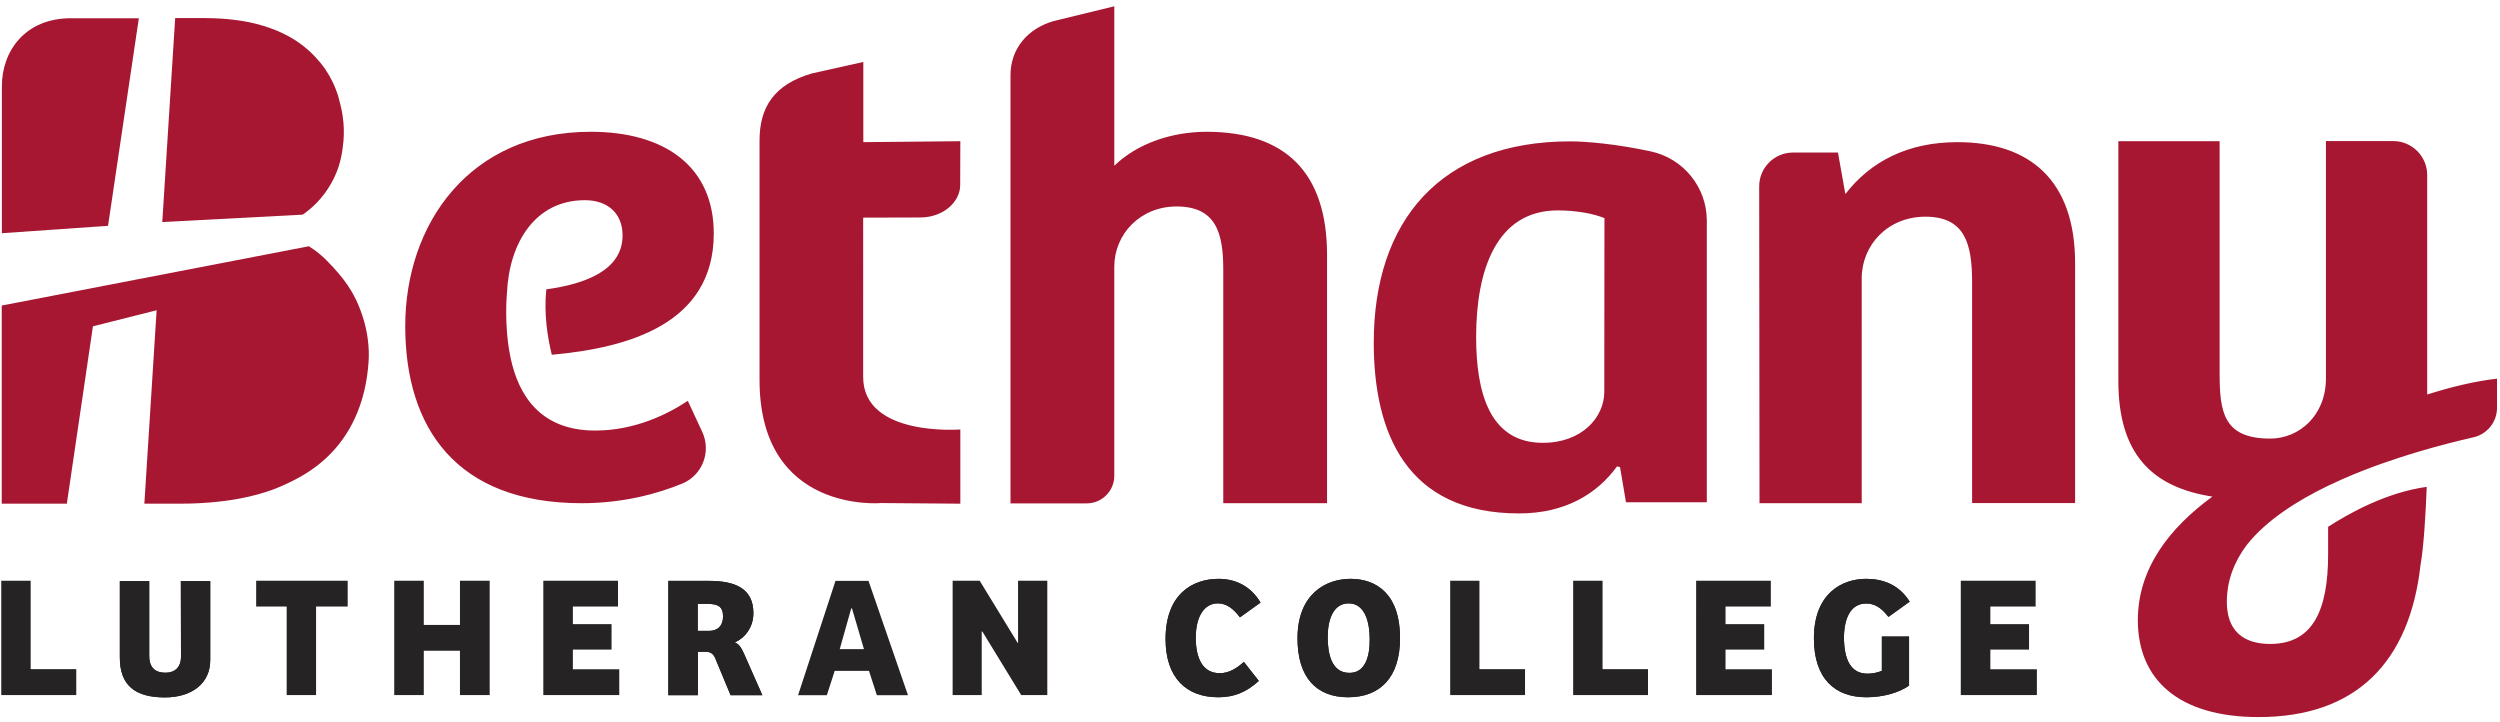
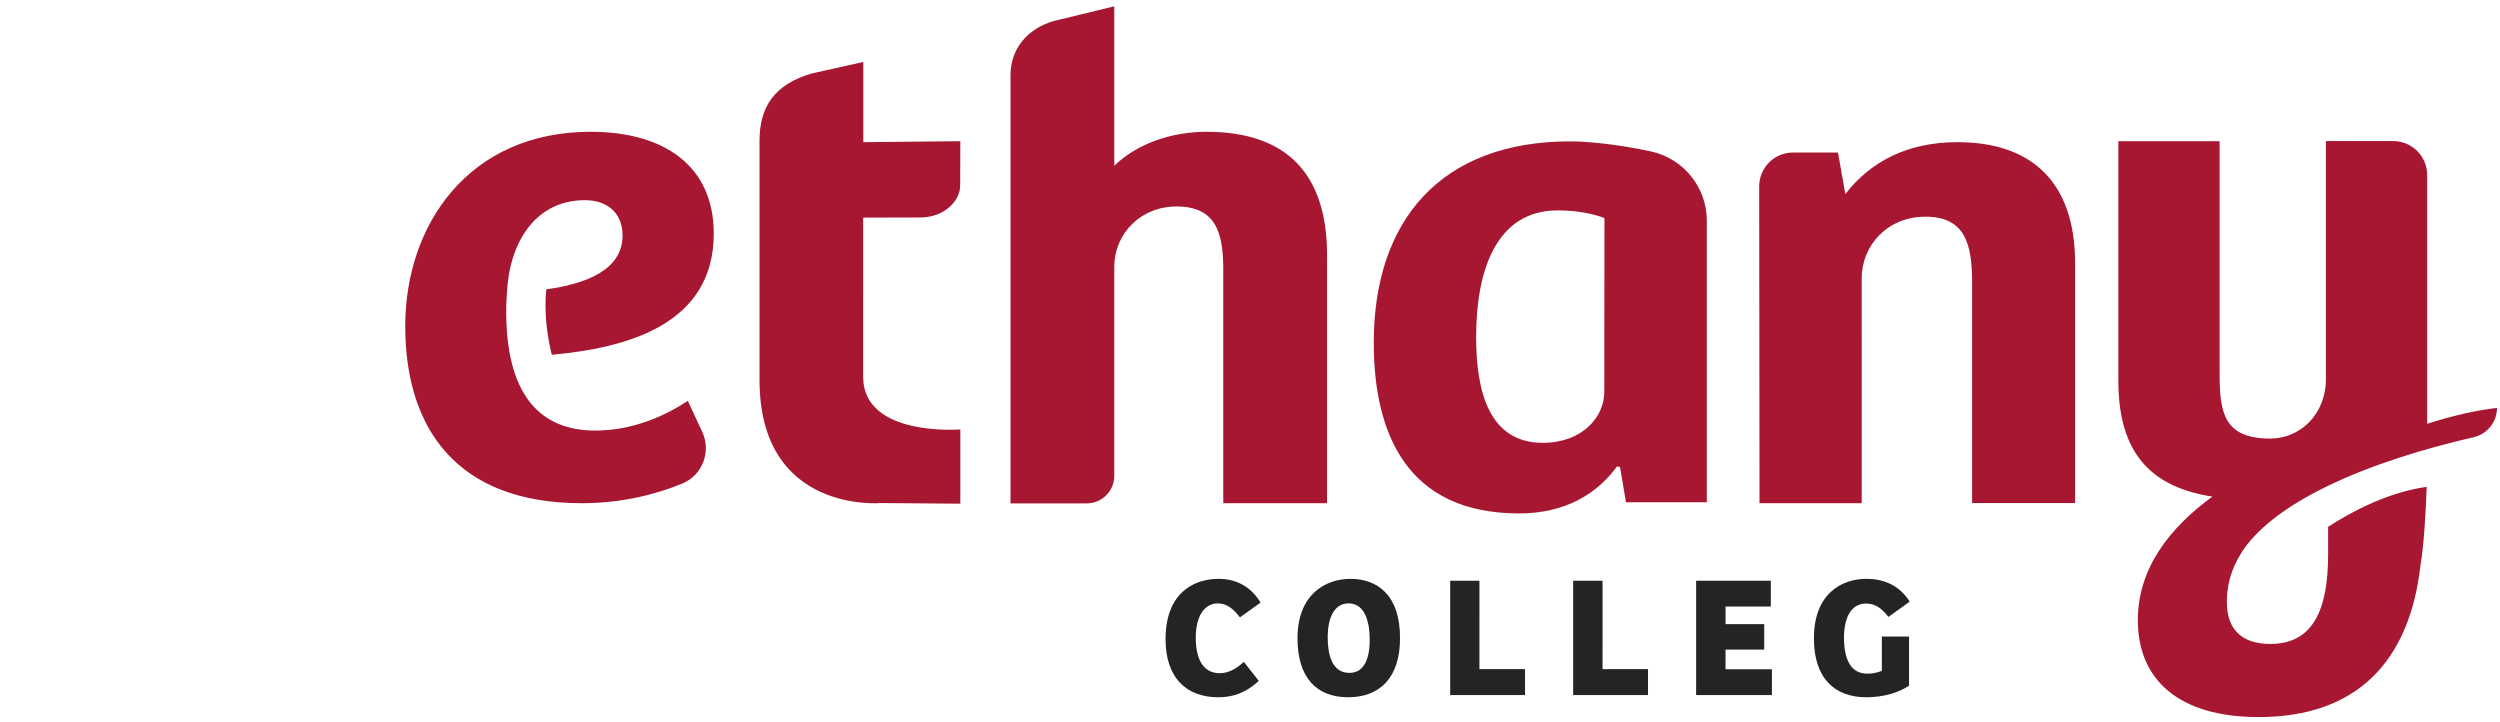
<svg xmlns="http://www.w3.org/2000/svg" version="1.1" id="Layer_1" x="0" y="0" viewBox="0 0 1589.8 459.4" style="enable-background:new 0 0 1589.8 459.4" xml:space="preserve">
  <style>.st0{fill:#a71732}.st1{fill:#262324}</style>
-   <path class="st0" d="m103.2 141.2 89.3-4.7c4.9-3.4 12.6-9.8 18.4-20.4 5.3-9.5 6.5-18 7.1-22.6 1.6-11.5 0-21.2-1.7-27.6-1.1-5.1-3.6-13.1-9.2-21.5-1.1-1.7-4.8-6.9-11-12.5-8.3-7.4-18-12.2-28.4-15.4-12.1-3.7-24.5-4.9-37-5h-19.3l-8.2 129.7zm127.2 59.4c-5-15.2-12.2-24.2-22.4-34.7-3.5-3.6-7.4-6.7-11.6-9.3L1.1 194.3v126h41.4l16.6-112.8 40.5-10.2-7.8 123h22.8c17.3 0 32.4-1.9 42.3-4.2 11.2-2.5 19.9-5.4 31.7-11.6 19.1-10.1 32.8-25.3 40.2-46.3 3.1-8.8 4.8-17.8 5.5-27.1.9-10-.7-21-3.9-30.5zm-161.7-57 19.6-132H45.1c-29.3 0-43.9 21.1-43.9 43.1v93.6l67.5-4.7z" />
-   <path class="st1" d="M19.5 369.3H.8V442h47.7v-16.5h-29zm95.6 48.3c0 6.8-4 10.2-9.8 10.2s-10.4-2.5-10.4-10.7v-47.6H76.2v48.7c0 17.6 9.7 25.3 28.6 25.3 17.2 0 28.9-8.9 28.9-23.7v-50.3H115l.1 48.1z" />
-   <path class="st1" d="M115.1 417.6c0 6.8-4 10.2-9.8 10.2s-10.4-2.5-10.4-10.7v-47.6H76.2v48.7c0 17.6 9.7 25.3 28.6 25.3 17.2 0 28.9-8.9 28.9-23.7v-50.3H115l.1 48.1zm47.8-31.9h19.4V442H201v-56.3h20.1v-16.4h-58.2zm129.6 11.7h-23v-28.1h-18.8V442h18.8v-28.2h23V442h18.9v-72.7h-18.9zm71.8 15.7h24.6v-16.2h-24.6v-11.2H393v-16.4h-47.5V442h48.3v-16.4h-29.5zm103-4.6c6.1-2.6 11.8-9.3 11.8-18.6 0-15.4-11.2-20.5-28.1-20.5h-26v72.7h18.8v-27.6h5.1c3 0 4.7 1.3 5.9 4l9.8 23.6h20.2L473 415.4c-1.7-3.7-3-5.7-5.7-6.9m-16.5-7.3h-7.1V384h5.7c6.9 0 10.4 1.4 10.4 8 0 5.9-3.3 9.2-9 9.2" />
-   <path class="st1" d="M467.3 408.5c6.1-2.6 11.8-9.3 11.8-18.6 0-15.4-11.2-20.5-28.1-20.5h-26v72.7h18.8v-27.6h5.1c3 0 4.7 1.3 5.9 4l9.8 23.6h20.2L473 415.4c-1.7-3.7-3-5.7-5.7-6.9m-16.5-7.3h-7.1V384h5.7c6.9 0 10.4 1.4 10.4 8 0 5.9-3.3 9.2-9 9.2m80.5-31.8-23.8 72.7h18.3l5-15.5h21.8l5 15.5h19.8l-25.1-72.7h-21zm2.7 43.4 7.3-25.9h.5l7.6 25.9H534zm113.4-3.9h-.2L623 369.3h-17.2V442h18.5v-40.4h.4l24.7 40.4H666v-72.7h-18.6zm127-25.2c5.3 0 9.7 3 14.1 8.9l13.1-9.4c-6.3-10.6-16-15.1-26.7-15.1-16.3 0-33.7 9.5-33.7 38.3 0 24.4 13 37 33.5 37 10.1 0 17.9-3.2 25.8-10.4l-9.5-12.1c-4.7 4.3-9.7 7.2-15.3 7.2-10.6 0-15.3-8.9-15.3-22.8.1-13.9 5.8-21.6 14-21.6m84.4-15.6c-15.8 0-33.7 9.8-33.7 37.8 0 24.8 11.9 37.5 32.2 37.5 20.3 0 33-12.6 33-37.5.1-27.7-14.6-37.8-31.5-37.8m-.7 59.8c-11.6 0-13.8-12.7-13.8-22.8 0-10.9 3.5-21.4 13.3-21.4 11 0 13.4 13.3 13.4 22.5.2 11.1-2.8 21.8-12.9 21.7" />
  <path class="st1" d="M774.4 383.7c5.3 0 9.7 3 14.1 8.9l13.1-9.4c-6.3-10.6-16-15.1-26.7-15.1-16.3 0-33.7 9.5-33.7 38.3 0 24.4 13 37 33.5 37 10.1 0 17.9-3.2 25.8-10.4l-9.5-12.1c-4.7 4.3-9.7 7.2-15.3 7.2-10.6 0-15.3-8.9-15.3-22.8.1-13.9 5.8-21.6 14-21.6m84.4-15.6c-15.8 0-33.7 9.8-33.7 37.8 0 24.8 11.9 37.5 32.2 37.5 20.3 0 33-12.6 33-37.5.1-27.7-14.6-37.8-31.5-37.8m-.7 59.8c-11.6 0-13.8-12.7-13.8-22.8 0-10.9 3.5-21.4 13.3-21.4 11 0 13.4 13.3 13.4 22.5.2 11.1-2.8 21.8-12.9 21.7m82.7-58.6h-18.6V442h47.6v-16.5h-29zm78.3 0h-18.7V442h47.6v-16.5h-28.9zm78.2 43.8h24.6v-16.2h-24.6v-11.2h28.8v-16.4h-47.5V442h48.2v-16.4h-29.5zm89.4-29.3c4.9 0 9.3 2.1 14.2 8.5l13.5-9.7c-7-11.2-17.6-14.5-27.6-14.5-15.7 0-33.3 9.5-33.3 37.8 0 25.3 13 37.5 33.4 37.5 11 0 21-3.1 27.1-7.4v-31.2h-17.3v21.8c-2.7 1.1-5.9 1.8-9.1 1.8-10.7 0-15-8.9-15-23.5.3-14 5.6-21.1 14.1-21.1" />
-   <path class="st1" d="M1186.7 383.8c4.9 0 9.3 2.1 14.2 8.5l13.5-9.7c-7-11.2-17.6-14.5-27.6-14.5-15.7 0-33.3 9.5-33.3 37.8 0 25.3 13 37.5 33.4 37.5 11 0 21-3.1 27.1-7.4v-31.2h-17.3v21.8c-2.7 1.1-5.9 1.8-9.1 1.8-10.7 0-15-8.9-15-23.5.3-14 5.6-21.1 14.1-21.1m79 41.8v-12.5h24.6v-16.2h-24.6v-11.2h28.8v-16.4h-47.6V442h48.4v-16.4z" />
-   <path class="st0" d="M1049.9 96.3c-21.8-4.7-40.9-6.4-51.4-6.4-82.5 0-124.9 50.6-124.9 128 0 57.2 20.7 108.6 92.4 108.6 29.2 0 49.5-12.3 62.3-29.9l1.9.4 3.8 22.4h51.4V140.1c-.1-21.1-14.9-39.3-35.5-43.8m-29.7 152.8c0 16.3-14.2 32.5-39.1 32.5-33.9 0-42.4-32.1-42.4-67.3 0-43.1 13.2-80.5 51.9-80.5 12.3 0 23.1 2.2 29.7 4.9l-.1 110.4zm224.5-158.7c-31.6 0-55.2 12.3-71.2 33l-4.7-26.4h-28.6c-11.9 0-21.5 9.7-21.5 21.5l.2 201.5h65V177c0-21.1 16.5-39.2 40.5-39.2 25.4 0 29.7 17.6 29.7 41.8v140.3h65.5V167.4c0-52.3-28.3-77-74.9-77m-477.2-6.6c-22.6 0-44.3 7.5-58.9 21.6V4L670 13.4c-16.2 4.7-27.4 17.2-27.4 34.5v272.2h48.5c9.7 0 17.5-7.9 17.5-17.5v-133c0-20.7 16.5-38.3 39.6-38.3 25 0 29.7 16.7 29.7 40V320h66V162.2c0-52.4-26.4-78.3-76.4-78.4M549 39.4l-32.7 7.3c-24.2 7-33.3 21.7-33.3 42.7v152.2c0 85.3 77.3 78.3 77.3 78.3l50.4.4v-47.2s-61.8 4.9-61.8-33.4V138.4l36.2-.1c15.1 0 25.5-10.2 25.5-20.5l.1-28-61.7.6v-51zM347.4 184c-1.6 15.6.8 30.7 3.5 41.6 48.9-4.4 103-19.7 103-77.1 0-42.3-30.7-64.7-78.3-64.7-77.3 0-117.9 58.9-117.9 123.6S290.2 320 369.9 320c26.7 0 48.7-6.2 64-12.5 12.8-5.3 18.5-20.3 12.7-32.8l-9.2-19.8c-12.7 8.4-33.5 18.9-58.9 18.9-35.4 0-48.9-23.1-53.8-46.2-4.4-20.9-2.3-41.4-2.3-41.4 1.4-31.7 17.9-58.9 49.5-58.9 14.6 0 24 8.4 24 22.4 0 22.2-23.7 30.9-48.5 34.3m1196.1 66.9V111.3c0-11.9-9.7-21.6-21.6-21.6h-42.8v151c0 23.5-17 38.2-35.4 38.2-29.9 0-32.2-17-32.2-41.8V89.8h-64.4v152.4c0 46.4 21.2 67.6 59.8 73.6-27.1 19.8-47.4 45.5-47.4 78.6 0 37.7 25.8 61.6 76.8 61.6 62.1 0 96.1-35 103-97 2-11 3.3-32.9 3.9-49.4-25.4 3.5-49.1 16.6-62.7 25.4v17.5c0 35.4-9.6 57-36.8 57-17.5 0-27.6-8.7-27.6-26.7 0-13.7 4.7-25.5 12.4-35.9.3-.4.5-.7.8-1 11.9-14.8 30.7-27.1 51.2-37 2.5-1.2 5-2.3 7.6-3.5.7-.3 1.3-.6 2-.9.3-.1.6-.3.9-.4 30.8-13.4 63.5-21.8 81.9-26 8.8-2 15-9.8 15-18.7v-18.6c-13.9 1.6-29.1 5.2-44.4 10.1" />
+   <path class="st0" d="M1049.9 96.3c-21.8-4.7-40.9-6.4-51.4-6.4-82.5 0-124.9 50.6-124.9 128 0 57.2 20.7 108.6 92.4 108.6 29.2 0 49.5-12.3 62.3-29.9l1.9.4 3.8 22.4h51.4V140.1c-.1-21.1-14.9-39.3-35.5-43.8m-29.7 152.8c0 16.3-14.2 32.5-39.1 32.5-33.9 0-42.4-32.1-42.4-67.3 0-43.1 13.2-80.5 51.9-80.5 12.3 0 23.1 2.2 29.7 4.9l-.1 110.4zm224.5-158.7c-31.6 0-55.2 12.3-71.2 33l-4.7-26.4h-28.6c-11.9 0-21.5 9.7-21.5 21.5l.2 201.5h65V177c0-21.1 16.5-39.2 40.5-39.2 25.4 0 29.7 17.6 29.7 41.8v140.3h65.5V167.4c0-52.3-28.3-77-74.9-77m-477.2-6.6c-22.6 0-44.3 7.5-58.9 21.6V4L670 13.4c-16.2 4.7-27.4 17.2-27.4 34.5v272.2h48.5c9.7 0 17.5-7.9 17.5-17.5v-133c0-20.7 16.5-38.3 39.6-38.3 25 0 29.7 16.7 29.7 40V320h66V162.2c0-52.4-26.4-78.3-76.4-78.4M549 39.4l-32.7 7.3c-24.2 7-33.3 21.7-33.3 42.7v152.2c0 85.3 77.3 78.3 77.3 78.3l50.4.4v-47.2s-61.8 4.9-61.8-33.4V138.4l36.2-.1c15.1 0 25.5-10.2 25.5-20.5l.1-28-61.7.6v-51zM347.4 184c-1.6 15.6.8 30.7 3.5 41.6 48.9-4.4 103-19.7 103-77.1 0-42.3-30.7-64.7-78.3-64.7-77.3 0-117.9 58.9-117.9 123.6S290.2 320 369.9 320c26.7 0 48.7-6.2 64-12.5 12.8-5.3 18.5-20.3 12.7-32.8l-9.2-19.8c-12.7 8.4-33.5 18.9-58.9 18.9-35.4 0-48.9-23.1-53.8-46.2-4.4-20.9-2.3-41.4-2.3-41.4 1.4-31.7 17.9-58.9 49.5-58.9 14.6 0 24 8.4 24 22.4 0 22.2-23.7 30.9-48.5 34.3m1196.1 66.9V111.3c0-11.9-9.7-21.6-21.6-21.6h-42.8v151c0 23.5-17 38.2-35.4 38.2-29.9 0-32.2-17-32.2-41.8V89.8h-64.4v152.4c0 46.4 21.2 67.6 59.8 73.6-27.1 19.8-47.4 45.5-47.4 78.6 0 37.7 25.8 61.6 76.8 61.6 62.1 0 96.1-35 103-97 2-11 3.3-32.9 3.9-49.4-25.4 3.5-49.1 16.6-62.7 25.4v17.5c0 35.4-9.6 57-36.8 57-17.5 0-27.6-8.7-27.6-26.7 0-13.7 4.7-25.5 12.4-35.9.3-.4.5-.7.8-1 11.9-14.8 30.7-27.1 51.2-37 2.5-1.2 5-2.3 7.6-3.5.7-.3 1.3-.6 2-.9.3-.1.6-.3.9-.4 30.8-13.4 63.5-21.8 81.9-26 8.8-2 15-9.8 15-18.7c-13.9 1.6-29.1 5.2-44.4 10.1" />
</svg>